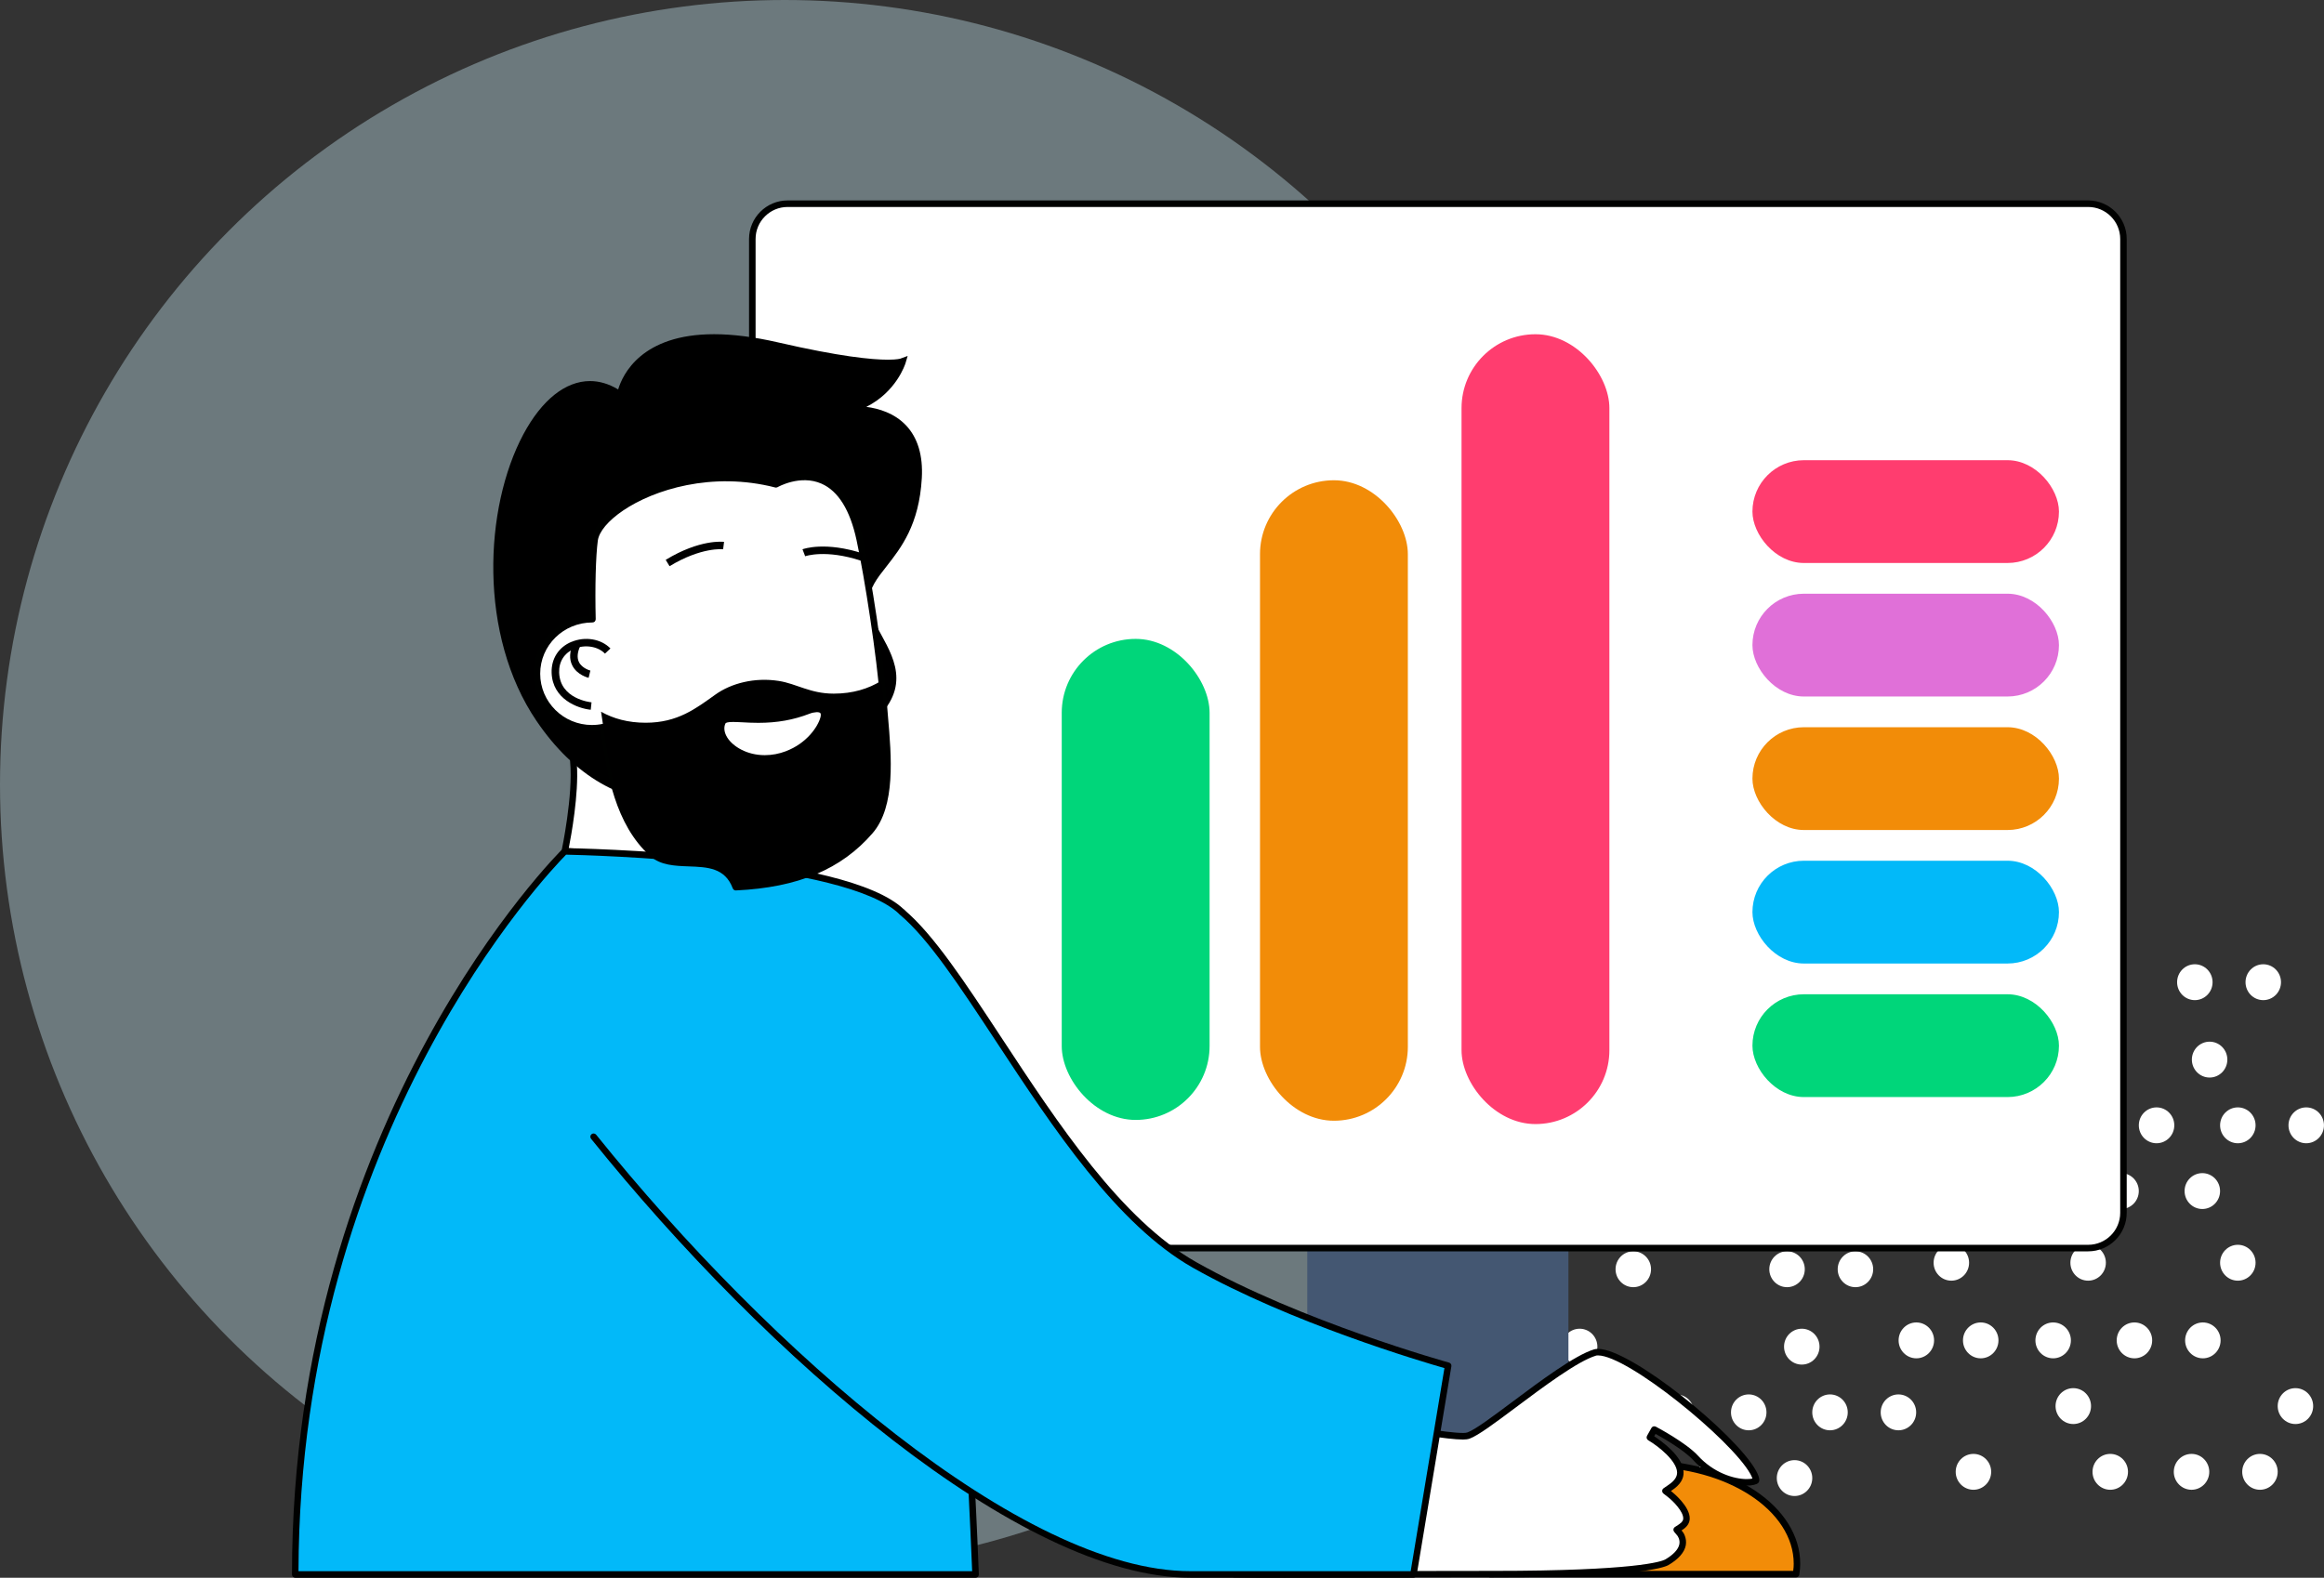
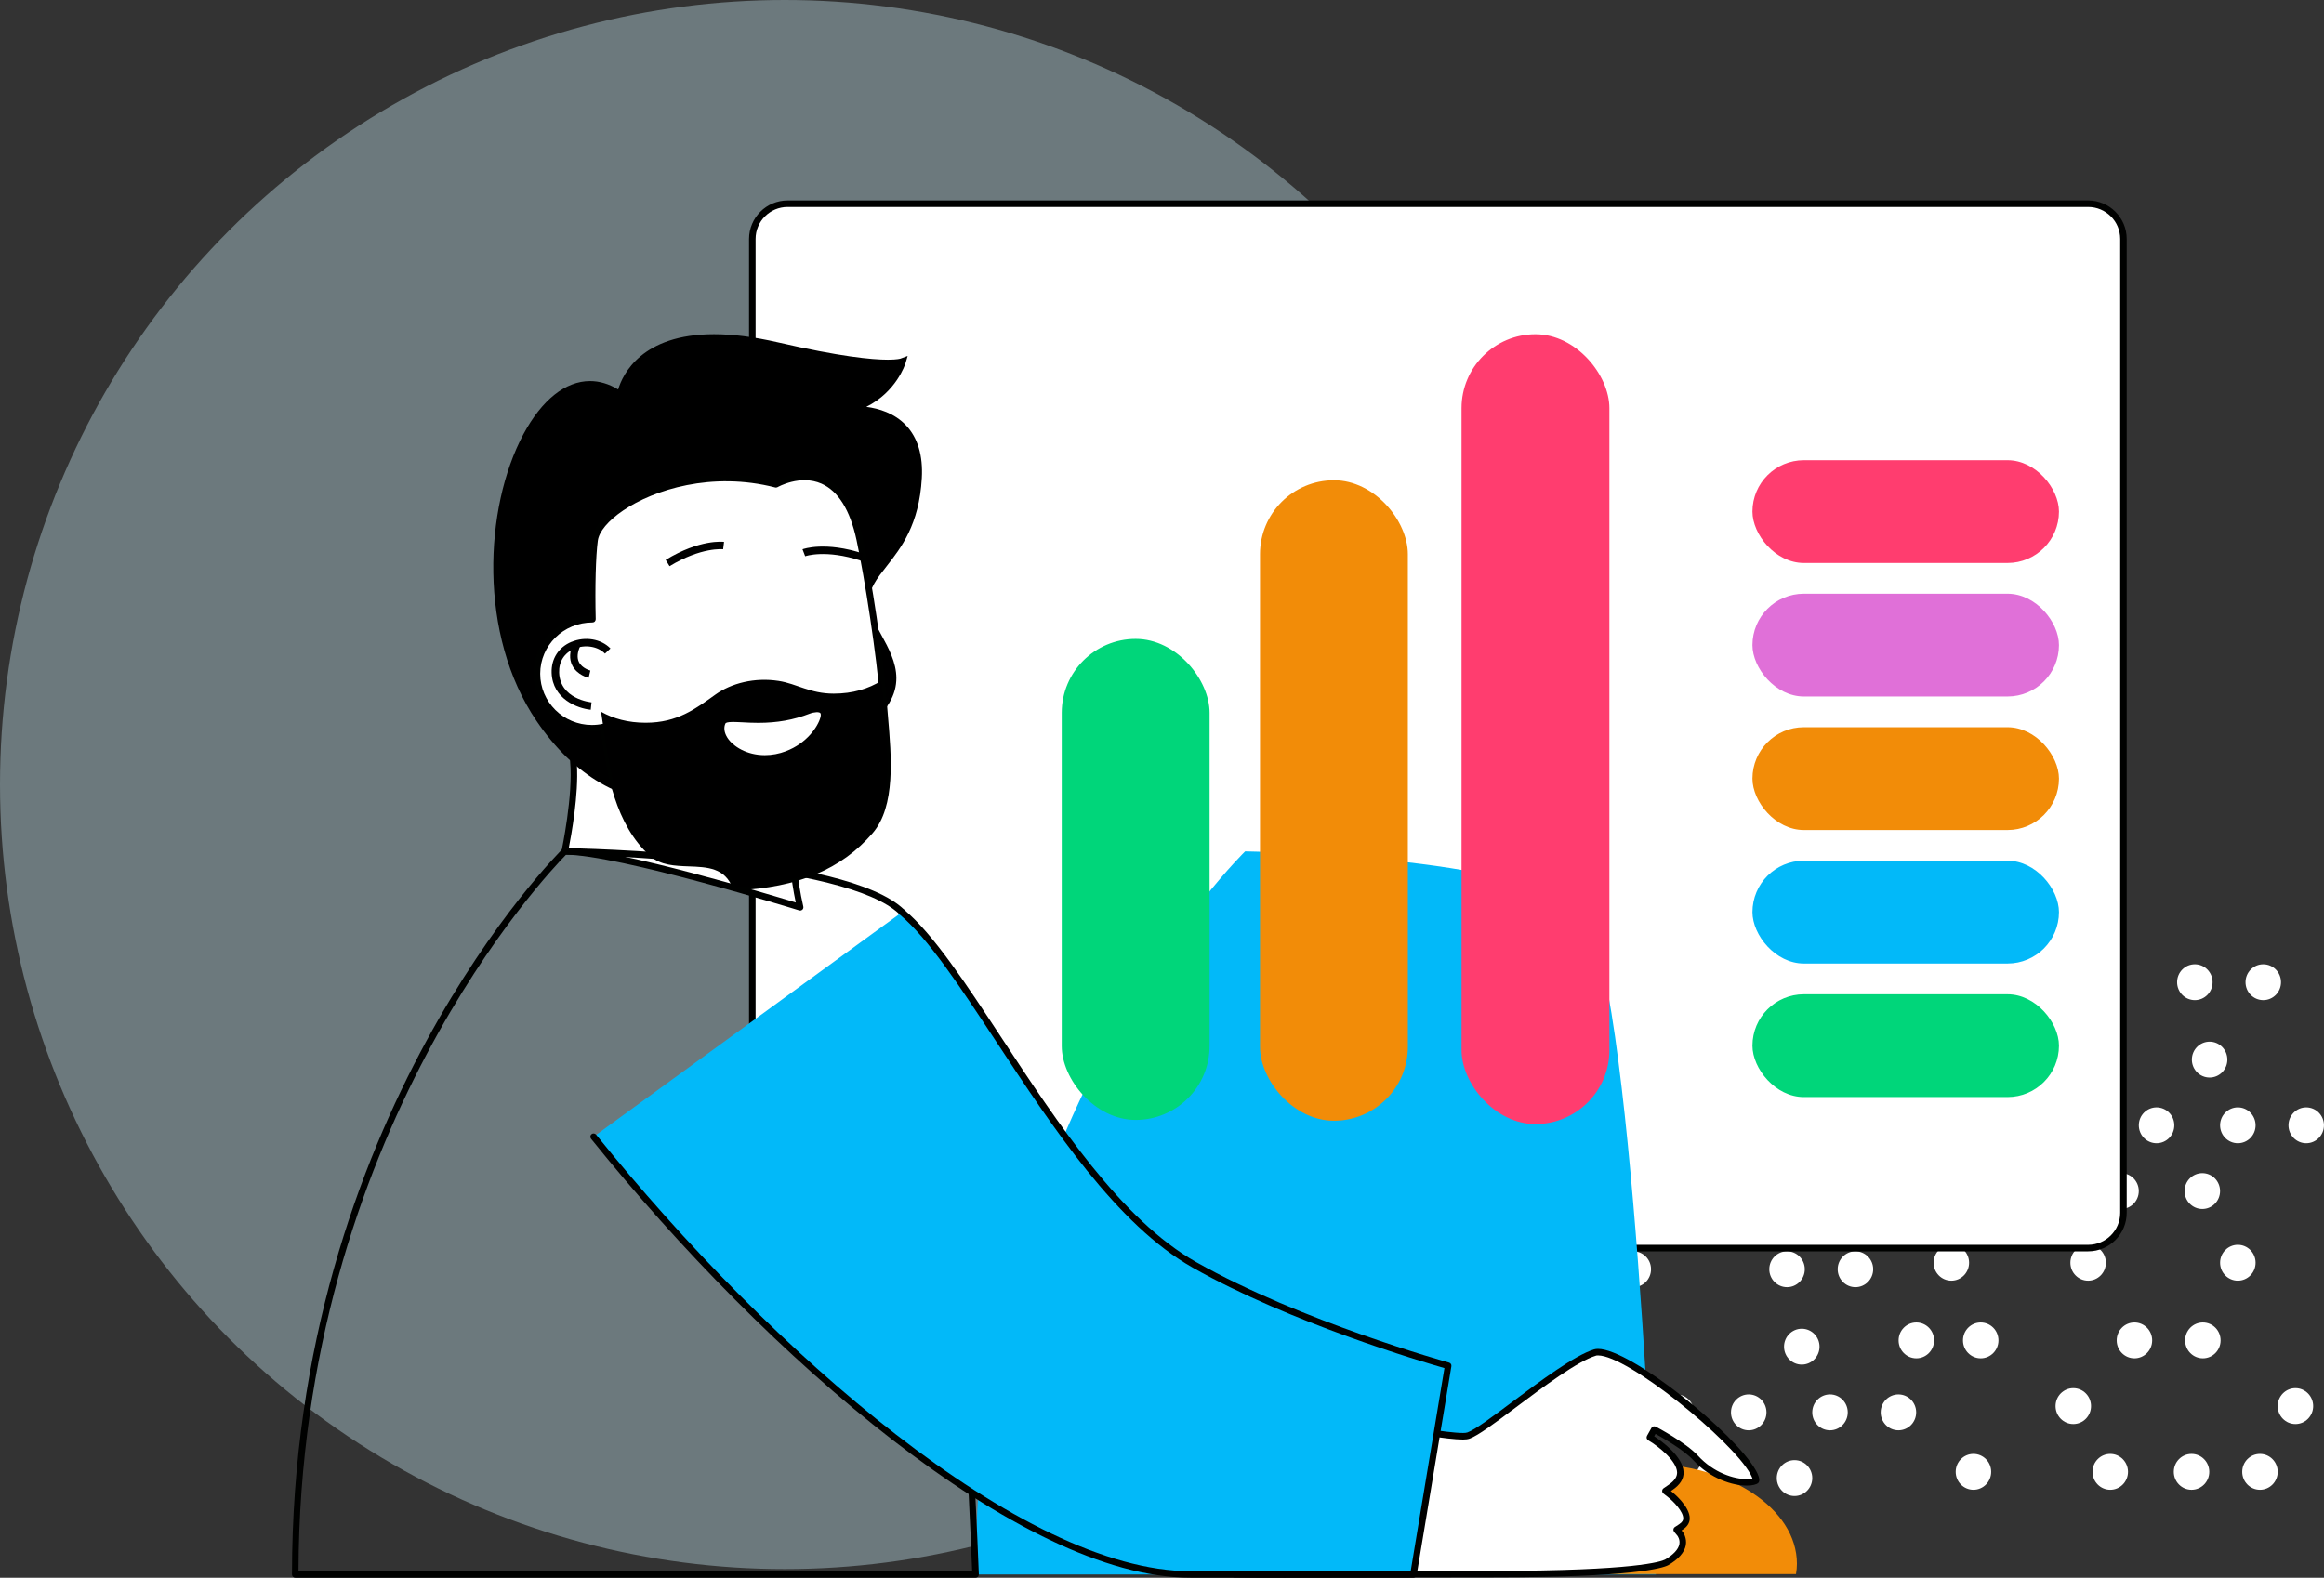
<svg xmlns="http://www.w3.org/2000/svg" id="Calque_2" data-name="Calque 2" viewBox="0 0 689.12 467.97">
  <rect x="0" y="0" width="689.12" height="467.97" fill="#333333" stroke="none" />
  <defs>
    <style>
      .cls-1 {
        fill: #ff3d6f;
      }

      .cls-2 {
        fill: #02b9f9;
      }

      .cls-3 {
        fill: #00d67a;
      }

      .cls-4 {
        fill: #d2f5ff;
        opacity: .36;
      }

      .cls-5 {
        fill: #fff;
      }

      .cls-6 {
        fill: #000100;
      }

      .cls-7 {
        fill: #e070d8;
      }

      .cls-8 {
        fill: #f28c08;
      }

      .cls-9 {
        fill: #445772;
      }
    </style>
  </defs>
  <g id="Calque_1-2" data-name="Calque 1">
    <g>
      <circle class="cls-4" cx="232.7" cy="232.7" r="232.7" />
      <g>
        <g>
          <ellipse class="cls-5" cx="605.24" cy="291.33" rx="5.26" ry="5.32" />
          <ellipse class="cls-5" cx="650.82" cy="291.33" rx="5.26" ry="5.32" />
          <ellipse class="cls-5" cx="671.11" cy="291.33" rx="5.26" ry="5.32" />
          <ellipse class="cls-5" cx="570.24" cy="314.29" rx="5.26" ry="5.32" />
          <ellipse class="cls-5" cx="589.33" cy="314.29" rx="5.26" ry="5.32" />
          <ellipse class="cls-5" cx="655.2" cy="314.29" rx="5.26" ry="5.32" />
          <ellipse class="cls-5" cx="598.9" cy="333.78" rx="5.26" ry="5.32" />
          <ellipse class="cls-5" cx="617.99" cy="333.78" rx="5.26" ry="5.32" />
          <ellipse class="cls-5" cx="639.47" cy="333.78" rx="5.26" ry="5.32" />
          <ellipse class="cls-5" cx="663.57" cy="333.78" rx="5.26" ry="5.32" />
          <ellipse class="cls-5" cx="683.85" cy="333.78" rx="5.26" ry="5.32" />
          <ellipse class="cls-5" cx="607.46" cy="353.28" rx="5.26" ry="5.32" />
          <ellipse class="cls-5" cx="628.94" cy="353.28" rx="5.26" ry="5.32" />
          <ellipse class="cls-5" cx="653.04" cy="353.28" rx="5.26" ry="5.32" />
          <ellipse class="cls-5" cx="578.62" cy="374.54" rx="5.26" ry="5.32" />
          <ellipse class="cls-5" cx="619.18" cy="374.54" rx="5.26" ry="5.32" />
          <ellipse class="cls-5" cx="663.57" cy="374.54" rx="5.26" ry="5.32" />
          <ellipse class="cls-5" cx="568.24" cy="397.57" rx="5.26" ry="5.32" />
          <ellipse class="cls-5" cx="587.33" cy="397.57" rx="5.26" ry="5.32" />
-           <ellipse class="cls-5" cx="608.81" cy="397.57" rx="5.26" ry="5.32" />
          <ellipse class="cls-5" cx="632.91" cy="397.57" rx="5.26" ry="5.32" />
          <ellipse class="cls-5" cx="653.2" cy="397.57" rx="5.26" ry="5.32" />
          <ellipse class="cls-5" cx="614.78" cy="417.06" rx="5.26" ry="5.32" />
          <ellipse class="cls-5" cx="680.65" cy="417.06" rx="5.26" ry="5.32" />
          <ellipse class="cls-5" cx="585.17" cy="436.56" rx="5.26" ry="5.32" />
          <ellipse class="cls-5" cx="625.74" cy="436.56" rx="5.26" ry="5.32" />
          <ellipse class="cls-5" cx="649.84" cy="436.56" rx="5.26" ry="5.32" />
          <ellipse class="cls-5" cx="670.13" cy="436.56" rx="5.26" ry="5.32" />
        </g>
        <g>
          <ellipse class="cls-5" cx="484.31" cy="376.47" rx="5.26" ry="5.32" />
          <ellipse class="cls-5" cx="529.9" cy="376.47" rx="5.26" ry="5.32" />
          <ellipse class="cls-5" cx="550.18" cy="376.47" rx="5.26" ry="5.32" />
          <ellipse class="cls-5" cx="449.32" cy="399.43" rx="5.26" ry="5.32" />
          <ellipse class="cls-5" cx="468.4" cy="399.43" rx="5.26" ry="5.32" />
          <ellipse class="cls-5" cx="534.27" cy="399.43" rx="5.26" ry="5.32" />
          <ellipse class="cls-5" cx="477.97" cy="418.92" rx="5.26" ry="5.32" />
          <ellipse class="cls-5" cx="497.06" cy="418.92" rx="5.26" ry="5.32" />
          <ellipse class="cls-5" cx="518.54" cy="418.92" rx="5.26" ry="5.32" />
          <ellipse class="cls-5" cx="542.64" cy="418.92" rx="5.26" ry="5.32" />
          <ellipse class="cls-5" cx="562.93" cy="418.92" rx="5.26" ry="5.32" />
          <ellipse class="cls-5" cx="486.53" cy="438.41" rx="5.26" ry="5.32" />
          <ellipse class="cls-5" cx="508.01" cy="438.41" rx="5.26" ry="5.32" />
          <ellipse class="cls-5" cx="532.12" cy="438.41" rx="5.26" ry="5.32" />
        </g>
      </g>
      <rect class="cls-9" x="387.64" y="370.19" width="77.44" height="96.8" />
      <g>
        <path class="cls-5" d="M233.54,60.42h385.65c5.77,0,10.46,4.69,10.46,10.46v288.85c0,5.77-4.69,10.46-10.46,10.46H233.54c-5.78,0-10.46-4.69-10.46-10.46V70.88c0-5.77,4.69-10.46,10.46-10.46Z" />
        <path class="cls-6" d="M619.18,371.16H233.54c-6.3,0-11.43-5.13-11.43-11.43V70.88c0-6.3,5.13-11.43,11.43-11.43h385.65c6.31,0,11.43,5.13,11.43,11.43v288.85c0,6.3-5.12,11.43-11.43,11.43ZM233.54,61.39c-5.23,0-9.49,4.26-9.49,9.49v288.85c0,5.23,4.26,9.49,9.49,9.49h385.65c5.24,0,9.5-4.26,9.5-9.49V70.88c0-5.23-4.26-9.49-9.5-9.49H233.54Z" />
      </g>
      <g>
        <path class="cls-5" d="M234.79,233.97s-1.46,18.24,2.47,35.14c0,0-53.54-16.58-69.79-16.58,0,0,3.52-16.52,2.53-26.75l64.79,8.19Z" />
        <path class="cls-6" d="M237.26,270.07c-.09,0-.19-.01-.29-.04-.53-.17-53.58-16.54-69.5-16.54-.29,0-.57-.13-.75-.36-.18-.23-.25-.52-.19-.81.03-.16,3.48-16.49,2.52-26.45-.03-.29.08-.59.29-.79.22-.2.52-.29.8-.26l64.78,8.19c.51.07.88.52.84,1.03-.01.18-1.4,18.29,2.44,34.85.08.34-.03.69-.28.93-.18.17-.42.26-.66.26ZM168.66,251.58c15.87.64,58.37,13.38,67.3,16.11-3.01-14.22-2.41-29.08-2.19-32.88l-62.7-7.93c.54,8.77-1.67,20.92-2.42,24.7Z" />
      </g>
-       <path class="cls-2" d="M289.28,467H87.55c0-136.77,79.93-214.47,79.93-214.47,0,0,83.04,1.28,99.99,18.03,14.91,14.74,21.82,196.44,21.82,196.44Z" />
+       <path class="cls-2" d="M289.28,467c0-136.77,79.93-214.47,79.93-214.47,0,0,83.04,1.28,99.99,18.03,14.91,14.74,21.82,196.44,21.82,196.44Z" />
      <path class="cls-6" d="M289.28,467.97H87.55c-.53,0-.97-.44-.97-.97,0-135.62,79.42-214.39,80.22-215.17.18-.18.42-.27.68-.27h.01c3.41.05,83.63,1.47,100.66,18.31,15.01,14.84,21.82,189.66,22.1,197.1,0,.26-.09.52-.26.71-.19.19-.44.3-.7.3ZM88.52,466.03h199.75c-.59-14.57-7.58-181.04-21.49-194.79-15.88-15.7-92.6-17.61-98.92-17.74-5.19,5.26-78.98,82.42-79.35,212.53Z" />
      <path d="M257.65,178.51c.08-3.98,2.35-6.88,5.24-10.54,4.3-5.49,9.66-12.31,10.45-26.16.38-6.71-1.21-11.98-4.7-15.66-3.43-3.61-8.05-4.99-11.76-5.47,8.88-4.44,11.5-12.56,11.63-12.97l.63-2.13-2.12.78s-.92.33-3.73.33c-4.73,0-14.22-.9-32.62-5.14-6.96-1.6-13.33-2.42-18.93-2.42-21.51,0-27.1,11.92-28.44,16.39-2.73-1.65-5.53-2.49-8.34-2.49-7.29,0-14.3,5.6-19.75,15.76-11.68,21.82-13.42,59.61,3.91,85.09,11.08,16.28,25.33,24.53,42.36,24.53s34.72-7.43,54.65-22.1c14.64-10.78,9.4-20.34,5.19-28.02-1.91-3.47-3.71-6.76-3.65-9.8Z" />
      <g>
        <path class="cls-5" d="M261.93,207.68c-.88-12.21-4.46-35.9-7.01-47.69-5.91-27.32-24.83-16.33-24.83-16.33-27.26-6.98-52.59,7.33-53.8,16.61-.62,4.73-.86,13.95-.63,23.4-.05,0-.11,0-.17,0-9,0-16.3,7.24-16.3,16.17s7.3,16.18,16.3,16.18c1.19,0,2.33-.13,3.44-.37,1.79,12.34,4.06,28.16,14.54,37.58,6.68,6.01,20.38-1.57,24.72,9.94,15.72-.74,29.61-4.81,39.83-16.67,7.58-8.79,4.79-26.59,3.91-38.81Z" />
        <path class="cls-6" d="M218.19,264.12c-.4,0-.77-.25-.91-.63-2.3-6.12-7.52-6.31-13.04-6.51-4.12-.15-8.38-.31-11.42-3.05-10.46-9.4-12.89-24.66-14.71-37.16-.87.13-1.75.2-2.62.2-9.52,0-17.27-7.69-17.27-17.14s7.31-16.69,16.45-17.12c-.19-9.27.07-18.05.66-22.57.43-3.3,3.4-6.98,8.37-10.34,9.34-6.33,27.01-11.98,46.27-7.18,1.59-.82,8.02-3.74,14.4-.93,5.57,2.46,9.44,8.54,11.5,18.08,2.43,11.26,6.12,35.11,7.03,47.82.11,1.58.26,3.25.41,4.98,1.03,11.84,2.31,26.57-4.55,34.54-9.26,10.73-22.13,16.14-40.52,17h-.05ZM178.93,214.67c.19,0,.39.06.55.18.22.15.37.39.41.66,1.81,12.45,4.04,27.83,14.23,36.99,2.52,2.26,6.25,2.41,10.2,2.55,5.46.2,11.63.43,14.51,7.1,17.46-.94,29.69-6.12,38.46-16.3,6.33-7.35,5.09-21.63,4.09-33.1-.15-1.74-.3-3.42-.41-5.01-.91-12.64-4.57-36.35-6.99-47.56-1.92-8.9-5.42-14.53-10.39-16.72-6.31-2.78-12.94.99-13,1.03-.22.12-.48.17-.73.1-18.75-4.81-36,.67-45.07,6.82-4.43,3-7.18,6.27-7.53,8.98-.61,4.58-.85,13.71-.62,23.25,0,.26-.09.51-.27.7-.18.19-.44.29-.7.29h0c-8.62,0-15.49,6.82-15.49,15.2s6.88,15.21,15.33,15.21c1.08,0,2.17-.11,3.23-.34.07-.01.14-.02.2-.02Z" />
      </g>
      <path d="M261.94,207.69c-.12-1.59-.33-3.56-.59-5.78-3.81,2.39-8.5,3.83-14.14,3.83-6.98,0-10.97-2.94-16.3-3.77-7.17-1.12-14.09.7-18.75,4.03-5.88,4.19-11.23,8.37-20.71,8.37-5.19,0-9.59-1.21-13.22-3.27,2.03,12.73,3.42,31.47,15.24,42.11,6.68,6.01,20.37-1.56,24.71,9.93,15.71-.7,29.61-4.8,39.83-16.65,7.58-8.81,4.79-26.6,3.92-38.8ZM233.09,222.8c-2.07.79-4.19,1.19-6.31,1.19-5.34,0-9.41-2.58-11.07-5.14-.96-1.49-1.18-3-.61-4.25.1-.21.57-.46,2.27-.46.8,0,1.73.06,2.76.1,1.39.08,2.97.16,4.72.16,5.59,0,10.42-.86,15.21-2.71,1.38-.54,2.88-.59,3.2-.17.16.21.17.66.02,1.25-.73,2.75-4.06,7.7-10.21,10.03Z" />
      <path d="M237.96,162.92l.79,2.07c.05-.02,6.08-2.14,16.6,1.34l.7-2.1c-11.33-3.74-17.81-1.41-18.09-1.31Z" />
      <path d="M197.39,166.05l1.15,1.89c9.45-5.74,15.81-5.03,15.88-5.02l.28-2.19c-.27-.04-7.13-.87-17.31,5.33Z" />
      <path class="cls-8" d="M487.93,434.15c-24.77,0-46.38,13.32-46.38,29.68,0,.95.09,1.94.29,3.06h90.72c.18-1.11.27-2.1.27-3.06,0-16.37-20.14-29.68-44.91-29.68Z" />
-       <path class="cls-6" d="M532.57,467.87h-90.72c-.47,0-.87-.34-.96-.8-.21-1.17-.3-2.23-.3-3.23,0-16.61,21.68-30.65,47.34-30.65s45.88,13.75,45.88,30.65c0,.99-.09,2.01-.28,3.22-.08.47-.48.81-.96.81ZM442.67,465.93h89.06c.1-.76.15-1.44.15-2.09,0-15.84-19.72-28.72-43.95-28.72s-45.41,13.15-45.41,28.72c0,.67.06,1.35.15,2.09Z" />
      <g>
        <path class="cls-5" d="M473.85,401.07c-.34,0-.64.03-.89.11-5.6,1.68-15.81,9.33-24.02,15.47-6.18,4.63-11.07,8.28-13.49,9.15-.41.14-.92.21-1.61.21-10.25,0-48.88-8.98-48.88-8.98l-18.93,49.88c10.52.21,35.2,0,76.82,0s50.35-2.97,51.3-3.46c2.78-1.61,4.42-3.42,4.76-5.24.35-1.88-.74-3.27-.78-3.31l-.96-1.15,1.26-.82c1.07-.7,1.61-1.49,1.64-2.43.11-2.65-3.43-6.05-4.81-7.13l-1.43-1.13,1.49-1.03c2.03-1.38,2.99-2.87,2.92-4.53-.15-4.18-6.58-8.86-9.04-10.3l1.31-2.34c.36.19,8.83,4.67,12.24,8.42,4.9,5.35,11.23,7.25,15.17,7.25,1.67,0,2.57-.35,2.73-.51.06-.09.11-.8-.8-2.44-5.93-10.65-36.75-35.66-46.02-35.66Z" />
        <path class="cls-6" d="M381.36,467.97c-6.76,0-11.83-.02-15.34-.09-.31,0-.61-.17-.79-.43-.17-.26-.22-.59-.1-.89l18.93-49.88c.18-.46.65-.72,1.12-.6.39.09,38.65,8.95,48.67,8.95.56,0,.98-.05,1.29-.16,2.3-.83,7.36-4.62,13.24-9.01,8.3-6.21,18.58-13.89,24.31-15.62.33-.1.72-.15,1.17-.15,9.68,0,40.63,24.96,46.86,36.16.51.92,1.3,2.58.79,3.41-.05.08-.09.14-.16.2-.48.47-1.82.78-3.4.78-4.13,0-10.78-1.98-15.89-7.57-2.69-2.96-8.91-6.53-11.15-7.77l-.4.71c2.26,1.49,8.55,6.02,8.71,10.6.09,2.02-1.01,3.78-3.34,5.36l-.42.28.41.32s5.33,4.23,5.17,7.94c-.05,1.25-.75,2.33-2.08,3.2l-.35.23.27.32c.25.24,1.39,1.95.99,4.11-.4,2.11-2.2,4.15-5.24,5.9-1.66.86-10.2,3.59-51.79,3.59-16.35,0-30.07.03-41.36.06-7.89.02-14.59.04-20.14.04ZM367.43,465.96c6.61.09,17.75.08,34.06.04,11.29-.03,25.02-.06,41.37-.06,42.21,0,49.77-2.79,50.86-3.35,2.45-1.42,3.97-3.04,4.25-4.56.27-1.43-.56-2.5-.57-2.51l-.97-1.16c-.17-.21-.25-.49-.21-.76.04-.27.19-.51.43-.67l1.26-.83c1.05-.69,1.19-1.27,1.21-1.65.09-2.08-2.96-5.17-4.44-6.33l-1.44-1.13c-.24-.19-.37-.49-.36-.79,0-.31.16-.59.42-.77l1.49-1.03c1.74-1.18,2.55-2.39,2.51-3.7-.12-3.33-5.32-7.6-8.57-9.51-.45-.27-.61-.85-.35-1.31l1.31-2.34c.25-.45.8-.62,1.3-.38.36.19,8.97,4.75,12.51,8.62,4.68,5.12,10.71,6.93,14.45,6.93.77,0,1.33-.08,1.69-.16-.09-.29-.27-.73-.61-1.35-5.69-10.22-36.38-35.17-45.18-35.17-.32,0-.51.03-.61.07-5.42,1.63-15.54,9.2-23.67,15.28-6.3,4.71-11.22,8.39-13.79,9.33-.53.18-1.14.27-1.94.27-9.53,0-42.47-7.48-48.28-8.82l-18.14,47.8Z" />
      </g>
      <g>
        <path d="M169.44,190.38c-3.82,1.6-6.01,5.03-5.87,9.19.27,7.78,7.71,10.56,11.6,10.95l.23-2.2c-.39-.04-9.33-1.01-9.6-8.82-.11-3.26,1.53-5.83,4.51-7.08,3.17-1.33,6.99-.72,9.08,1.45l1.62-1.53c-2.76-2.85-7.5-3.65-11.56-1.95Z" />
        <path d="M171.67,196.38c-.61-1.25-.49-2.86.38-4.77l-2.04-.9c-1.15,2.55-1.26,4.79-.32,6.66,1.41,2.85,4.72,3.65,4.85,3.68l.52-2.15s-2.44-.61-3.39-2.52Z" />
      </g>
      <path class="cls-2" d="M354.23,375.19c-36.99-20.92-64.95-86.34-86.76-104.64l-91.45,66.61c50.89,63.25,126.68,129.83,176.96,129.83h66.16l10.29-61.91s-43.57-12.02-75.18-29.9Z" />
      <path class="cls-6" d="M419.13,467.97h-66.16c-50.41,0-125.57-65.39-177.71-130.2-.33-.42-.27-1.03.15-1.36.4-.33,1.01-.27,1.36.15,51.85,64.44,126.44,129.47,176.2,129.47h65.33l10.01-60.24c-6.22-1.78-45.61-13.38-74.56-29.75-22.64-12.8-41.59-41.61-58.31-67.03-10.81-16.42-20.13-30.6-28.61-37.71-.41-.35-.46-.96-.12-1.37.35-.41.96-.46,1.37-.12,8.69,7.29,18.09,21.58,28.98,38.13,16.6,25.24,35.41,53.84,57.64,66.41,31.15,17.62,74.53,29.69,74.97,29.81.48.13.79.6.7,1.09l-10.29,61.91c-.08.46-.48.81-.95.81Z" />
      <rect class="cls-3" x="314.83" y="189.5" width="43.84" height="142.68" rx="21.92" ry="21.92" />
      <rect class="cls-8" x="373.62" y="142.45" width="43.84" height="189.97" rx="21.92" ry="21.92" />
      <rect class="cls-1" x="433.38" y="99.14" width="43.84" height="234.27" rx="21.92" ry="21.92" />
      <rect class="cls-3" x="519.64" y="294.91" width="90.89" height="30.49" rx="15.25" ry="15.25" />
      <rect class="cls-2" x="519.64" y="255.3" width="90.89" height="30.49" rx="15.25" ry="15.25" />
      <rect class="cls-8" x="519.64" y="215.7" width="90.89" height="30.49" rx="15.25" ry="15.25" />
      <rect class="cls-7" x="519.64" y="176.1" width="90.89" height="30.49" rx="15.25" ry="15.25" />
      <rect class="cls-1" x="519.64" y="136.5" width="90.89" height="30.49" rx="15.25" ry="15.25" />
    </g>
  </g>
</svg>